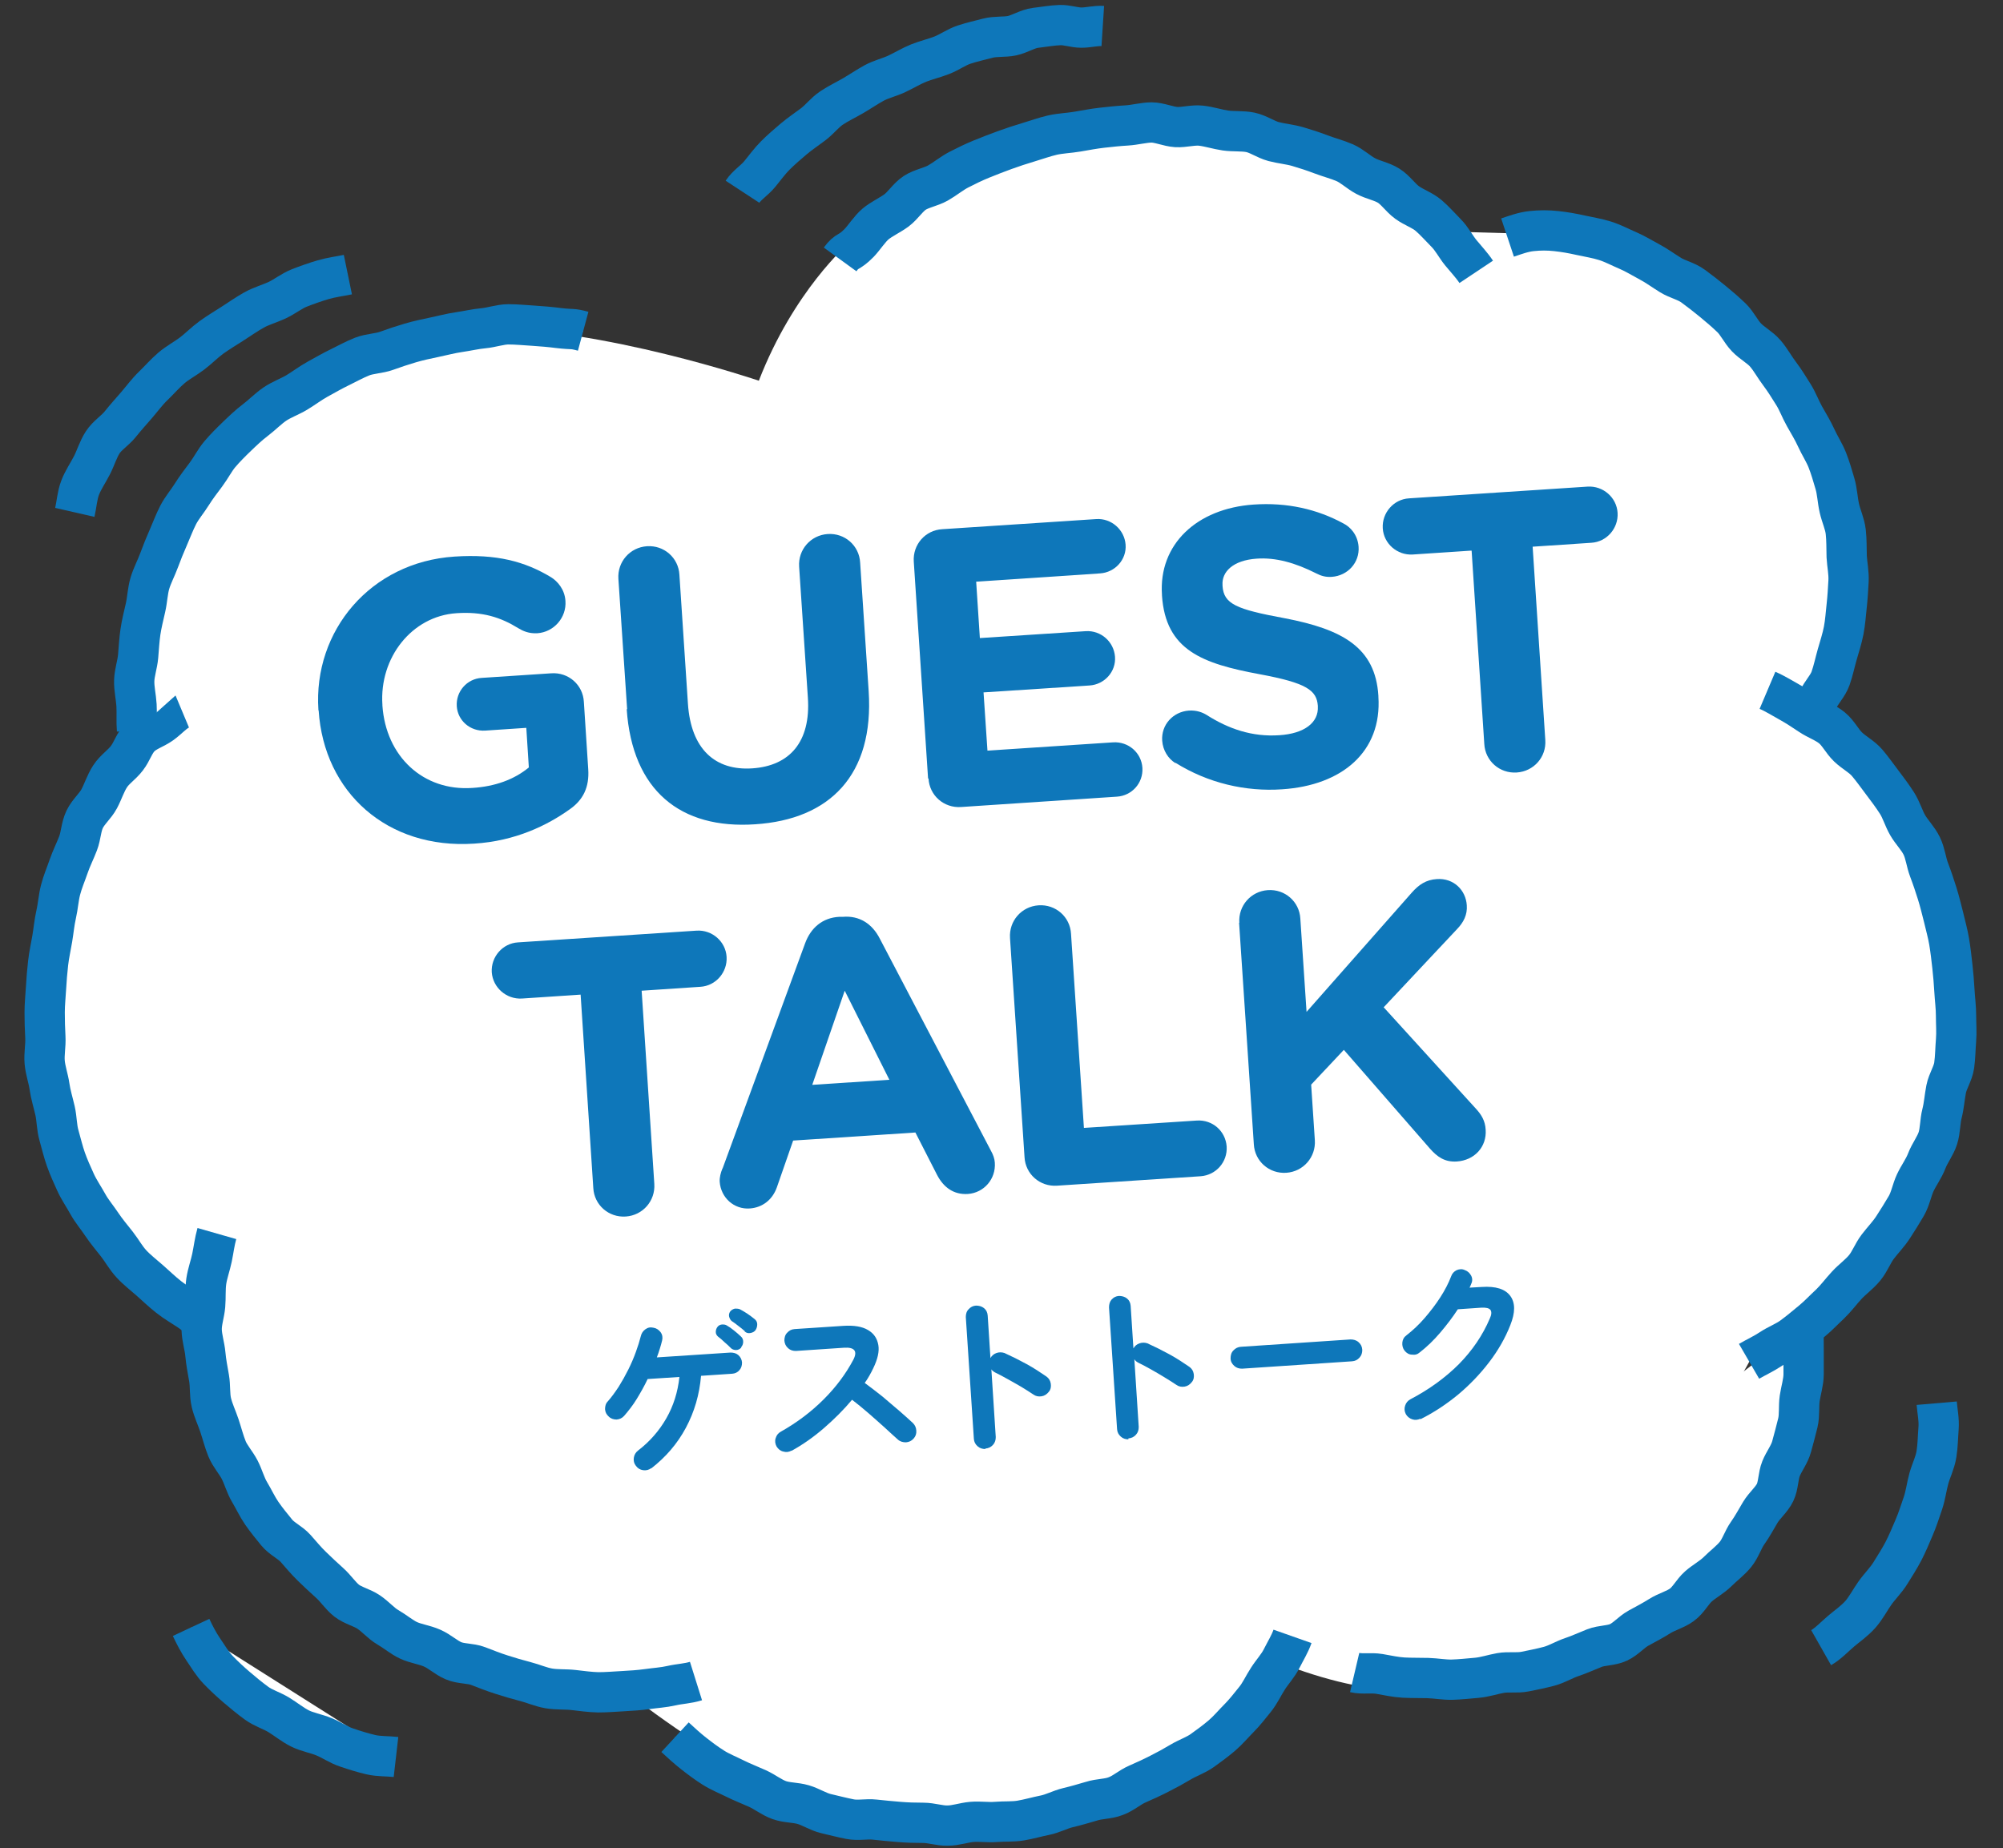
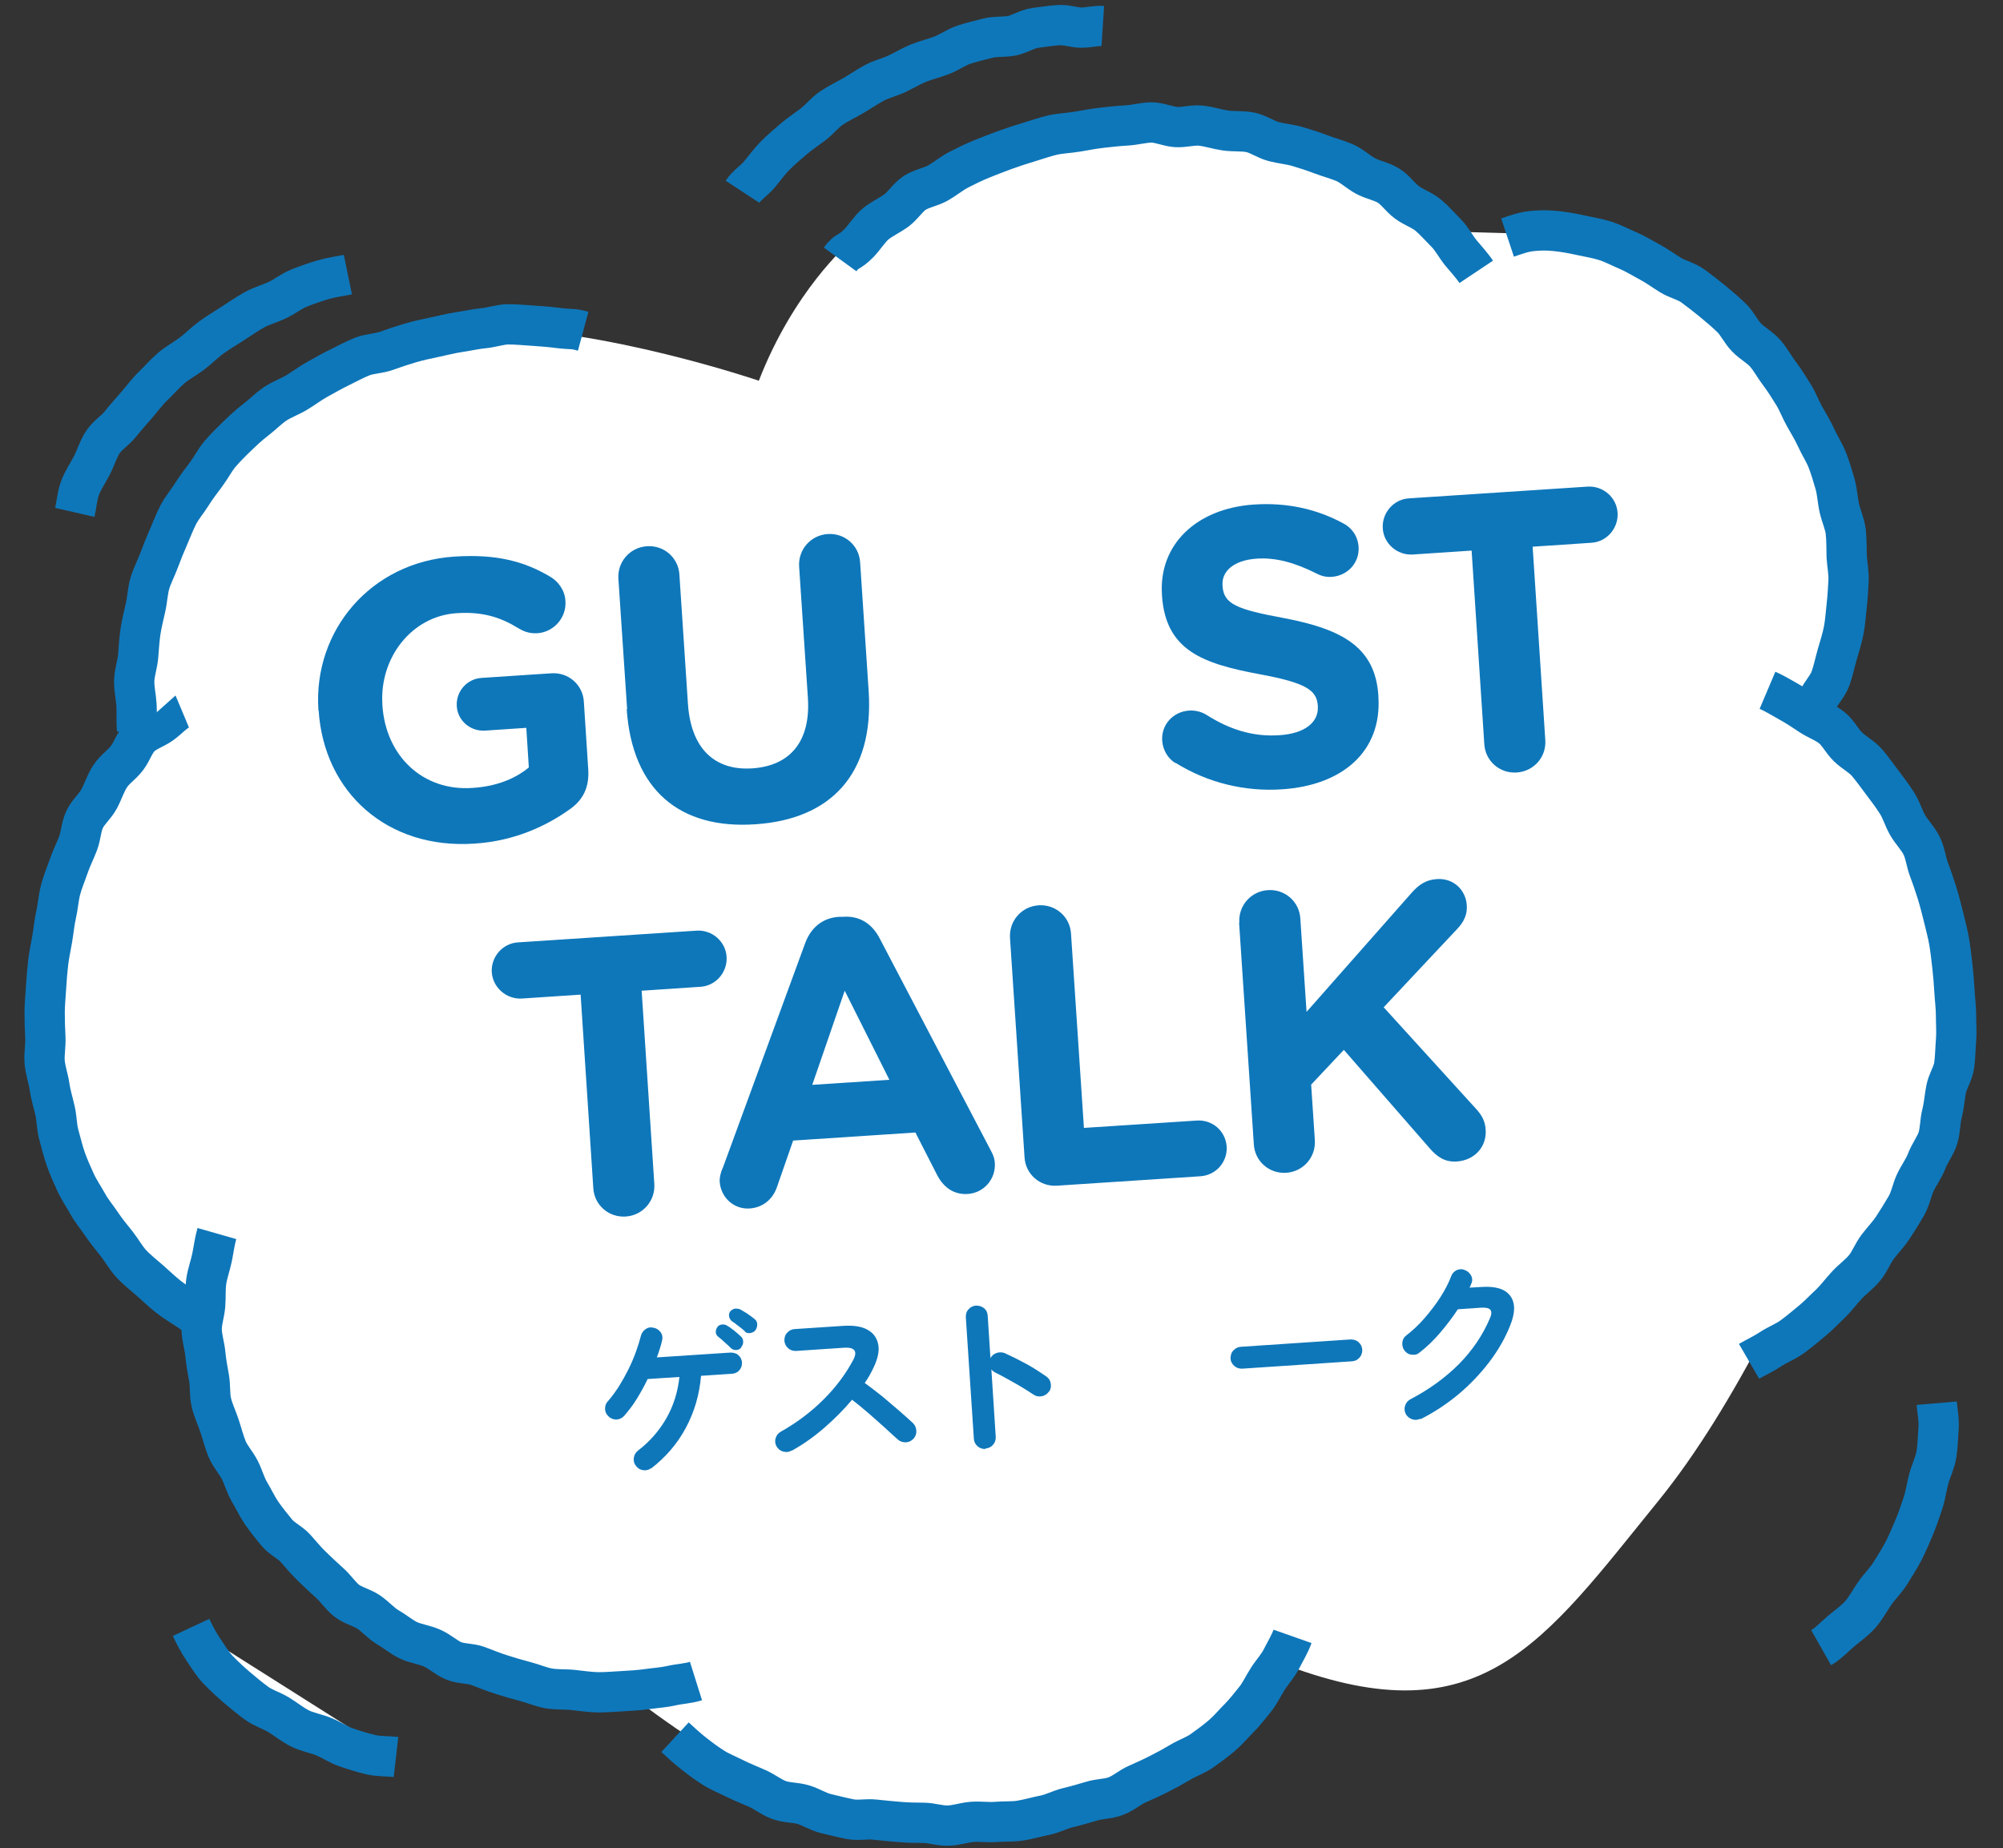
<svg xmlns="http://www.w3.org/2000/svg" id="_レイヤー_1" version="1.1" viewBox="0 0 870 803">
  <rect x="0" y="0" width="870" height="803" fill="#333333" stroke="none" />
  <defs>
    <style>
      .st0 {
        fill: #0e77ba;
      }

      .st1 {
        fill: #fff;
      }

      .st2 {
        fill: none;
        stroke: #0e77ba;
        stroke-miterlimit: 10;
        stroke-width: 17.5px;
      }
    </style>
  </defs>
  <path class="st1" d="M368.4,105.9s-23.6,20.3-38.8,59.5c0,0-68.1-23.2-119.7-22.8l-138.5,146.9,18.6,228.4,407.2,32.3,265.6-345.1-76.3-102.9-139.7-3.9-166.6-1-11.8,8.6Z" />
  <g>
    <path class="st1" d="M771.5,274l-38.6-75.4-266.2,320.9L58.3,435l16.9,83.1s2.1,85.9,38.4,137.4c48.8,69.2,163.3,83.3,163.3,83.3,0,0,48.5,37.1,74,42.6,80.3,17.5,180.7-39.8,208-57.9,84.5,31.6,111.3-9.7,161.6-71.7,65.7-81,117.5-247.8,117.5-247.8l-66.6-130h0Z" />
    <g>
      <path class="st1" d="M78.7,308c-3.1,1.3-5.5,4.3-8.6,6.5s-6.6,3.1-9.2,5.7-3.5,6.2-5.8,9.2-5.3,4.8-7.3,7.9-3,6.5-4.7,9.7-4.7,5.6-6.3,8.9-1.6,7.1-2.9,10.5-2.9,6.5-4.1,10-2.6,6.7-3.5,10.2-1.1,7.1-1.9,10.6-1.1,7-1.7,10.6-1.4,7-1.8,10.6c-.4,3.5-.7,7.1-.9,10.7s-.6,7.1-.6,10.7.1,7.2.3,10.8-.6,7.2-.3,10.8,1.6,7.1,2.1,10.6,1.6,7,2.4,10.5.7,7.2,1.7,10.7,1.8,7,3,10.4,2.7,6.7,4.2,10c1.5,3.3,3.6,6.3,5.3,9.4s4.1,5.9,6.1,8.9,4.3,5.7,6.5,8.5,3.9,6,6.4,8.7,5.3,4.8,8,7.2c2.7,2.4,5.2,4.8,8.1,7.1s5.9,4,8.9,6,5.5,4.6,8.7,6.4,6.4,3.2,9.7,4.7" />
      <path class="st2" d="M78.7,308c-3.1,1.3-5.5,4.3-8.6,6.5s-6.6,3.1-9.2,5.7-3.5,6.2-5.8,9.2-5.3,4.8-7.3,7.9-3,6.5-4.7,9.7-4.7,5.6-6.3,8.9-1.6,7.1-2.9,10.5-2.9,6.5-4.1,10-2.6,6.7-3.5,10.2-1.1,7.1-1.9,10.6-1.1,7-1.7,10.6-1.4,7-1.8,10.6c-.4,3.5-.7,7.1-.9,10.7s-.6,7.1-.6,10.7.1,7.2.3,10.8-.6,7.2-.3,10.8,1.6,7.1,2.1,10.6,1.6,7,2.4,10.5.7,7.2,1.7,10.7,1.8,7,3,10.4,2.7,6.7,4.2,10c1.5,3.3,3.6,6.3,5.3,9.4s4.1,5.9,6.1,8.9,4.3,5.7,6.5,8.5,3.9,6,6.4,8.7,5.3,4.8,8,7.2c2.7,2.4,5.2,4.8,8.1,7.1s5.9,4,8.9,6,5.5,4.6,8.7,6.4,6.4,3.2,9.7,4.7" />
    </g>
    <g>
      <path class="st1" d="M59.5,317.1c-.3-3.6,0-7.2-.2-10.7s-1.1-7.2-1-10.7,1.4-7.1,1.7-10.6c.3-3.6.5-7.2,1-10.6s1.4-7,2.2-10.5.9-7.2,1.9-10.6,2.8-6.7,4-10,2.6-6.7,4-9.9,2.7-6.7,4.3-9.8,4.1-6,5.9-8.9,4.1-5.9,6.2-8.7,3.8-6.2,6-8.8,4.9-5.3,7.4-7.7,5.2-5,8-7.1c2.9-2.2,5.5-4.9,8.4-6.9s6.6-3.3,9.6-5.1,6-4.1,9.1-5.8,6.4-3.6,9.5-5.1c3.3-1.6,6.5-3.4,9.8-4.7s7.3-1.3,10.6-2.5,6.9-2.4,10.3-3.4,7.1-1.8,10.5-2.5,7.1-1.7,10.6-2.2,7.3-1.4,10.7-1.7,7.4-1.7,10.8-1.7,7.6.4,10.9.6,7.8.6,10.8,1c6.8.8,5.6,0,10.8,1.4" />
      <path class="st2" d="M59.5,317.1c-.3-3.6,0-7.2-.2-10.7s-1.1-7.2-1-10.7,1.4-7.1,1.7-10.6c.3-3.6.5-7.2,1-10.6s1.4-7,2.2-10.5.9-7.2,1.9-10.6,2.8-6.7,4-10,2.6-6.7,4-9.9,2.7-6.7,4.3-9.8,4.1-6,5.9-8.9,4.1-5.9,6.2-8.7,3.8-6.2,6-8.8,4.9-5.3,7.4-7.7,5.2-5,8-7.1c2.9-2.2,5.5-4.9,8.4-6.9s6.6-3.3,9.6-5.1,6-4.1,9.1-5.8,6.4-3.6,9.5-5.1c3.3-1.6,6.5-3.4,9.8-4.7s7.3-1.3,10.6-2.5,6.9-2.4,10.3-3.4,7.1-1.8,10.5-2.5,7.1-1.7,10.6-2.2,7.3-1.4,10.7-1.7,7.4-1.7,10.8-1.7,7.6.4,10.9.6,7.8.6,10.8,1c6.8.8,5.6,0,10.8,1.4" />
    </g>
    <g>
      <path class="st1" d="M94.2,535.9c-1,3.5-1.4,7-2.1,10.4s-2,6.9-2.5,10.3-.2,7.1-.5,10.6-1.6,7.1-1.5,10.6,1.3,7.1,1.6,10.5,1,7,1.6,10.4.2,7.2,1,10.6,2.4,6.7,3.5,10,2,6.9,3.3,10.1,3.9,6,5.5,9.1,2.5,6.7,4.3,9.7,3.3,6.3,5.3,9.2,4.3,5.7,6.5,8.4,5.9,4.3,8.2,6.9,4.6,5.4,7.1,7.8,5.1,4.9,7.7,7.2,4.7,5.6,7.4,7.7,6.7,3,9.5,4.9c3.1,2.1,5.5,5,8.3,6.6,3.4,2,6.2,4.4,9,5.7,3.2,1.5,6.9,1.9,10.3,3.4s6,4.1,9.3,5.5,7.3,1,10.7,2.3,6.6,2.6,10.1,3.7c3.4,1.1,6.8,2.1,10.3,3s6.8,2.4,10.3,3,7.2.3,10.7.7,7,.9,10.7,1c3.5,0,7.1-.3,10.7-.5s7-.4,10.6-.9c3.5-.5,7.1-.7,10.6-1.5s7.1-.9,10.6-2" />
      <path class="st2" d="M94.2,535.9c-1,3.5-1.4,7-2.1,10.4s-2,6.9-2.5,10.3-.2,7.1-.5,10.6-1.6,7.1-1.5,10.6,1.3,7.1,1.6,10.5,1,7,1.6,10.4.2,7.2,1,10.6,2.4,6.7,3.5,10,2,6.9,3.3,10.1,3.9,6,5.5,9.1,2.5,6.7,4.3,9.7,3.3,6.3,5.3,9.2,4.3,5.7,6.5,8.4,5.9,4.3,8.2,6.9,4.6,5.4,7.1,7.8,5.1,4.9,7.7,7.2,4.7,5.6,7.4,7.7,6.7,3,9.5,4.9c3.1,2.1,5.5,5,8.3,6.6,3.4,2,6.2,4.4,9,5.7,3.2,1.5,6.9,1.9,10.3,3.4s6,4.1,9.3,5.5,7.3,1,10.7,2.3,6.6,2.6,10.1,3.7c3.4,1.1,6.8,2.1,10.3,3s6.8,2.4,10.3,3,7.2.3,10.7.7,7,.9,10.7,1c3.5,0,7.1-.3,10.7-.5s7-.4,10.6-.9c3.5-.5,7.1-.7,10.6-1.5s7.1-.9,10.6-2" />
    </g>
    <g>
-       <path class="st1" d="M783.2,575.8c.2,3.6.2,7.2.2,10.6s0,7.2,0,10.6-1.2,7.1-1.7,10.5,0,7.2-.8,10.6-1.8,6.9-2.7,10.3-3.3,6.4-4.6,9.6-1.1,7.3-2.6,10.4-4.6,5.6-6.4,8.6-3.5,6.2-5.5,9-3.1,6.6-5.3,9.3-5.2,4.9-7.7,7.4-5.8,4.2-8.4,6.5-4.3,5.9-7.2,8-6.6,3-9.6,4.9-6.1,3.5-9.2,5.2-5.5,4.7-8.7,6.2-7.2,1.2-10.5,2.5-6.5,2.8-9.8,3.9-6.5,3.1-9.9,4-6.9,1.6-10.4,2.3-7.2,0-10.6.6-6.9,1.8-10.4,2.1-7.1.7-10.6.8-7.1-.6-10.6-.7-7.1,0-10.6-.2-7-1-10.5-1.6c-3.6-.6-7.3.2-10.7-.6" />
-       <path class="st2" d="M783.2,575.8c.2,3.6.2,7.2.2,10.6s0,7.2,0,10.6-1.2,7.1-1.7,10.5,0,7.2-.8,10.6-1.8,6.9-2.7,10.3-3.3,6.4-4.6,9.6-1.1,7.3-2.6,10.4-4.6,5.6-6.4,8.6-3.5,6.2-5.5,9-3.1,6.6-5.3,9.3-5.2,4.9-7.7,7.4-5.8,4.2-8.4,6.5-4.3,5.9-7.2,8-6.6,3-9.6,4.9-6.1,3.5-9.2,5.2-5.5,4.7-8.7,6.2-7.2,1.2-10.5,2.5-6.5,2.8-9.8,3.9-6.5,3.1-9.9,4-6.9,1.6-10.4,2.3-7.2,0-10.6.6-6.9,1.8-10.4,2.1-7.1.7-10.6.8-7.1-.6-10.6-.7-7.1,0-10.6-.2-7-1-10.5-1.6c-3.6-.6-7.3.2-10.7-.6" />
-     </g>
+       </g>
    <g>
      <path class="st1" d="M654.8,103.2c3.3-1.1,6.7-2.4,10.4-2.8s7.1-.4,10.8,0,7,1,10.6,1.8,7,1.3,10.5,2.4,6.6,2.8,9.9,4.2,6.3,3.3,9.5,5,6,3.8,9.1,5.7,6.8,2.6,9.8,4.8,5.7,4.3,8.5,6.6c2.8,2.3,5.5,4.6,8.1,7.1s4.1,6,6.6,8.6,5.9,4.3,8.2,7,4,5.9,6.2,8.8,4,5.9,5.9,8.9,3.1,6.4,4.9,9.6,3.6,6.1,5.1,9.4,3.5,6.3,4.8,9.6,2.3,6.8,3.3,10.2,1.1,7,1.9,10.6,2.4,6.8,2.8,10.4.3,7.1.4,10.7c.2,3.5,1,7.1.8,10.7s-.4,7.1-.8,10.7c-.4,3.5-.6,7.1-1.3,10.7s-1.8,6.9-2.8,10.4-1.7,7-2.9,10.4-4,6-5.5,9.4-2,6.9-3.7,10.1" />
      <path class="st2" d="M654.8,103.2c3.3-1.1,6.7-2.4,10.4-2.8s7.1-.4,10.8,0,7,1,10.6,1.8,7,1.3,10.5,2.4,6.6,2.8,9.9,4.2,6.3,3.3,9.5,5,6,3.8,9.1,5.7,6.8,2.6,9.8,4.8,5.7,4.3,8.5,6.6c2.8,2.3,5.5,4.6,8.1,7.1s4.1,6,6.6,8.6,5.9,4.3,8.2,7,4,5.9,6.2,8.8,4,5.9,5.9,8.9,3.1,6.4,4.9,9.6,3.6,6.1,5.1,9.4,3.5,6.3,4.8,9.6,2.3,6.8,3.3,10.2,1.1,7,1.9,10.6,2.4,6.8,2.8,10.4.3,7.1.4,10.7c.2,3.5,1,7.1.8,10.7s-.4,7.1-.8,10.7c-.4,3.5-.6,7.1-1.3,10.7s-1.8,6.9-2.8,10.4-1.7,7-2.9,10.4-4,6-5.5,9.4-2,6.9-3.7,10.1" />
    </g>
    <g>
      <path class="st1" d="M641.2,118.1c-2-3-4.5-5.6-6.7-8.3s-3.9-6.1-6.4-8.6-4.9-5.3-7.6-7.6-6.4-3.5-9.3-5.6-5-5.4-8-7.3-6.8-2.5-10-4.2-5.9-4.4-9.1-5.8-6.8-2.3-10.2-3.6-6.8-2.4-10.2-3.4-7.1-1.3-10.5-2.2-6.7-3.3-10.1-4-7.3-.3-10.8-.8-7.1-1.7-10.6-2.1-7.4.8-10.8.6-7.4-2-10.7-2-7.3,1.1-10.8,1.3-7.3.6-10.8,1-7.2,1.1-10.7,1.7-7.3.7-10.8,1.5-7,2.1-10.4,3.1-7,2.2-10.3,3.4c-3.3,1.2-6.9,2.6-10.1,3.9s-6.7,3-9.8,4.6-6.1,4.1-9.1,5.8-7.2,2.4-10.1,4.3-5.2,5.6-7.9,7.6-6.6,3.8-9.1,5.9-5,6-7.1,8.2c-4.8,4.9-5.1,2.8-8.3,7.2" />
      <path class="st2" d="M641.2,118.1c-2-3-4.5-5.6-6.7-8.3s-3.9-6.1-6.4-8.6-4.9-5.3-7.6-7.6-6.4-3.5-9.3-5.6-5-5.4-8-7.3-6.8-2.5-10-4.2-5.9-4.4-9.1-5.8-6.8-2.3-10.2-3.6-6.8-2.4-10.2-3.4-7.1-1.3-10.5-2.2-6.7-3.3-10.1-4-7.3-.3-10.8-.8-7.1-1.7-10.6-2.1-7.4.8-10.8.6-7.4-2-10.7-2-7.3,1.1-10.8,1.3-7.3.6-10.8,1-7.2,1.1-10.7,1.7-7.3.7-10.8,1.5-7,2.1-10.4,3.1-7,2.2-10.3,3.4c-3.3,1.2-6.9,2.6-10.1,3.9s-6.7,3-9.8,4.6-6.1,4.1-9.1,5.8-7.2,2.4-10.1,4.3-5.2,5.6-7.9,7.6-6.6,3.8-9.1,5.9-5,6-7.1,8.2c-4.8,4.9-5.1,2.8-8.3,7.2" />
    </g>
    <g>
      <path class="st1" d="M767.7,299.9c3.3,1.4,6.4,3.4,9.5,5.1s6.1,3.7,9.1,5.7,6.6,3.2,9.4,5.5,4.4,5.8,7,8.3,6,4.2,8.3,6.9,4.4,5.7,6.6,8.6,4.3,5.7,6.3,8.8,2.9,6.6,4.7,9.7,4.5,5.7,6.1,9,1.9,7,3.2,10.4,2.4,6.7,3.5,10.2,1.9,6.9,2.8,10.4c.8,3.5,1.8,6.9,2.4,10.5s1,7.1,1.4,10.7.7,7.1.9,10.7.7,7.2.7,10.8.3,7.2,0,10.8-.3,7.2-.8,10.8c-.5,3.6-2.8,6.8-3.5,10.4s-.9,7.1-1.8,10.6-.7,7.3-1.8,10.7-3.5,6.4-4.8,9.8-3.5,6.3-5,9.5c-1.5,3.2-2.1,7-3.9,10.1s-3.7,6.1-5.7,9.2-4.5,5.6-6.7,8.5-3.4,6.4-5.7,9.2-5.3,4.9-7.8,7.6-4.6,5.6-7.2,8.1c-2.6,2.4-5.1,5.1-7.9,7.4s-5.5,4.6-8.5,6.8-6.4,3.4-9.4,5.4-6.3,3.5-9.4,5.3" />
      <path class="st2" d="M767.7,299.9c3.3,1.4,6.4,3.4,9.5,5.1s6.1,3.7,9.1,5.7,6.6,3.2,9.4,5.5,4.4,5.8,7,8.3,6,4.2,8.3,6.9,4.4,5.7,6.6,8.6,4.3,5.7,6.3,8.8,2.9,6.6,4.7,9.7,4.5,5.7,6.1,9,1.9,7,3.2,10.4,2.4,6.7,3.5,10.2,1.9,6.9,2.8,10.4c.8,3.5,1.8,6.9,2.4,10.5s1,7.1,1.4,10.7.7,7.1.9,10.7.7,7.2.7,10.8.3,7.2,0,10.8-.3,7.2-.8,10.8c-.5,3.6-2.8,6.8-3.5,10.4s-.9,7.1-1.8,10.6-.7,7.3-1.8,10.7-3.5,6.4-4.8,9.8-3.5,6.3-5,9.5c-1.5,3.2-2.1,7-3.9,10.1s-3.7,6.1-5.7,9.2-4.5,5.6-6.7,8.5-3.4,6.4-5.7,9.2-5.3,4.9-7.8,7.6-4.6,5.6-7.2,8.1c-2.6,2.4-5.1,5.1-7.9,7.4s-5.5,4.6-8.5,6.8-6.4,3.4-9.4,5.4-6.3,3.5-9.4,5.3" />
    </g>
    <path class="st2" d="M32.5,222.6c.8-3.5,1-7.3,2.3-10.7s3.4-6.4,5.1-9.7,2.7-6.9,4.7-10,5.4-5.1,7.7-8,4.7-5.5,7.1-8.3,4.5-5.7,7.2-8.3c2.7-2.6,5-5.3,7.8-7.7s6.1-4.1,9-6.3,5.5-4.9,8.4-7,6.1-4,9.2-6,6.1-4.1,9.3-5.9,6.9-2.8,10.1-4.3,6.3-4,9.6-5.3c3.3-1.3,7-2.6,10.4-3.6s7.3-1.5,10.7-2.2" />
    <path class="st2" d="M322.5,83.3c1.9-2.9,5.2-4.9,7.5-7.7s4.3-5.6,6.8-8.1,5.2-4.8,7.9-7.1,5.6-4.2,8.5-6.4,5-5.1,8-7.1,6.2-3.5,9.3-5.3,6-3.8,9.1-5.5,6.7-2.5,9.9-4,6.3-3.4,9.5-4.7,6.8-2.1,10.1-3.4,6.3-3.5,9.6-4.6,6.9-1.9,10.3-2.8,7.3-.4,10.6-1.1,6.8-3,10.2-3.4,7.4-1.1,10.6-1.2c3.1-.1,6.2,1.1,9.3,1.1s6.2-.9,9.3-.7" />
    <path class="st2" d="M841.2,609.6c.3,3.5,1.1,7.2.8,11s-.3,7.3-.9,11.1-2.3,7-3.3,10.6-1.4,7.3-2.6,10.8-2.3,7-3.8,10.5-2.9,6.9-4.6,10.2-3.8,6.5-5.7,9.6-4.7,5.8-6.8,8.8-3.9,6.5-6.3,9.2c-2.6,2.9-5.7,5-8.4,7.3s-5.6,5.4-8.6,7.1" />
    <g>
      <path class="st1" d="M83,707c1.5,3.2,3.2,6.5,5.3,9.6,2,2.9,3.9,6.2,6.5,8.9s5.2,5.1,8,7.5,5.6,4.7,8.6,6.9,6.6,3.2,9.7,5.1,6,4.3,9.2,5.9c3.2,1.6,7,2.2,10.4,3.6s6.5,3.6,9.9,4.7c3.5,1.2,7.1,2.3,10.5,3.1s7.4.6,10.9,1" />
      <path class="st2" d="M83,707c1.5,3.2,3.2,6.5,5.3,9.6,2,2.9,3.9,6.2,6.5,8.9s5.2,5.1,8,7.5,5.6,4.7,8.6,6.9,6.6,3.2,9.7,5.1,6,4.3,9.2,5.9c3.2,1.6,7,2.2,10.4,3.6s6.5,3.6,9.9,4.7c3.5,1.2,7.1,2.3,10.5,3.1s7.4.6,10.9,1" />
    </g>
    <g>
      <path class="st1" d="M293.2,754.7c2.6,2.4,5.2,4.8,8,7s5.6,4.3,8.6,6.2,6.3,3.2,9.5,4.8,6.4,2.8,9.7,4.3,6.1,3.8,9.4,5,7.1,1,10.5,2,6.5,3.1,9.9,3.9,6.9,1.7,10.4,2.4,7.2-.2,10.7.2,7,.7,10.5,1,7,.4,10.6.4,7.1,1.3,10.6,1.2c3.5,0,7-1.3,10.5-1.6s7.1.3,10.6,0,7.2,0,10.7-.6,6.9-1.6,10.4-2.3,6.7-2.5,10.1-3.3,6.8-1.8,10.2-2.8c3.4-1.1,7.2-.9,10.5-2.2,3.3-1.2,6.1-3.8,9.3-5.2s6.5-2.9,9.6-4.5c3.2-1.6,6.3-3.3,9.3-5.1s6.6-3,9.4-5,5.8-4.2,8.5-6.5,5-5.1,7.5-7.6,4.7-5.4,6.9-8.1,3.7-6.1,5.6-9c1.9-3,4.4-5.6,6-8.8s3.5-6.2,4.7-9.6" />
      <path class="st2" d="M293.2,754.7c2.6,2.4,5.2,4.8,8,7s5.6,4.3,8.6,6.2,6.3,3.2,9.5,4.8,6.4,2.8,9.7,4.3,6.1,3.8,9.4,5,7.1,1,10.5,2,6.5,3.1,9.9,3.9,6.9,1.7,10.4,2.4,7.2-.2,10.7.2,7,.7,10.5,1,7,.4,10.6.4,7.1,1.3,10.6,1.2c3.5,0,7-1.3,10.5-1.6s7.1.3,10.6,0,7.2,0,10.7-.6,6.9-1.6,10.4-2.3,6.7-2.5,10.1-3.3,6.8-1.8,10.2-2.8c3.4-1.1,7.2-.9,10.5-2.2,3.3-1.2,6.1-3.8,9.3-5.2s6.5-2.9,9.6-4.5c3.2-1.6,6.3-3.3,9.3-5.1s6.6-3,9.4-5,5.8-4.2,8.5-6.5,5-5.1,7.5-7.6,4.7-5.4,6.9-8.1,3.7-6.1,5.6-9c1.9-3,4.4-5.6,6-8.8s3.5-6.2,4.7-9.6" />
    </g>
  </g>
  <g>
    <path class="st0" d="M138.3,308.7v-.3c-2.3-34.3,22.6-64.2,59.1-66.6,18.3-1.2,30.6,2.1,42,9,2.7,1.7,5.9,5.2,6.2,10.3.5,7.2-5,13.5-12.2,14-3.8.2-6.3-1-8.3-2.2-7.6-4.7-15.5-7.3-26.9-6.5-19.3,1.3-33.5,19.3-32.1,39.8v.3c1.5,22.1,17.7,37.3,39.1,35.8,9.7-.6,18.1-3.6,24.5-8.9l-1.1-17.2-17.9,1.2c-6.4.4-11.9-4.3-12.3-10.6-.4-6.4,4.4-11.9,10.8-12.3l30.3-2c7.4-.5,13.7,5,14.1,12.4l1.9,29.3c.5,7.7-2.1,13.3-8.2,17.5-9.4,6.7-23.3,13.7-41.4,14.8-37.6,2.5-65.2-22.2-67.5-57.9h-.1Z" />
    <path class="st0" d="M272.4,308.2l-3.8-56.7c-.5-7.4,5-13.7,12.4-14.2s13.7,5,14.1,12.4l3.7,56c1.3,19.7,11.8,29.2,28,28.1s25.4-11.5,24.1-30.7l-3.8-56.9c-.5-7.4,5-13.7,12.4-14.2s13.7,5,14.1,12.4l3.7,55.8c2.4,36.5-16.9,55.8-49.3,57.9-32.4,2.2-53.4-14.6-55.8-50.1l.2.2Z" />
-     <path class="st0" d="M403.1,338.1l-6.2-94.1c-.5-7.4,5-13.7,12.4-14.1l66.9-4.4c6.5-.4,12.2,4.6,12.7,11.1s-4.6,12.1-11.1,12.5l-53.8,3.6,1.6,24.5,46-3c6.6-.4,12.2,4.6,12.7,11.1s-4.6,12.1-11.1,12.5l-46,3,1.7,25.3,54.6-3.6c6.6-.4,12.3,4.5,12.7,11.1s-4.6,12.1-11.1,12.5l-67.7,4.5c-7.4.5-13.7-5-14.1-12.4h-.2Z" />
    <path class="st0" d="M510.5,331.5c-3.1-1.9-5.4-5.5-5.7-9.7-.5-6.9,4.7-12.6,11.6-13.1,3.4-.2,5.9.8,7.7,1.9,9.6,6.1,19.8,9.6,31.6,8.8,10.9-.7,17.1-5.5,16.7-12.5v-.3c-.5-6.7-4.8-9.9-25.3-13.7-24.7-4.6-40.8-10.3-42.4-34.2v-.3c-1.5-21.9,15.1-37.5,39.8-39.2,14.6-1,27.6,2,39,8.2,3,1.5,6.2,4.9,6.6,10.1.5,6.9-4.7,12.6-11.6,13.1-2.6.2-4.7-.4-6.8-1.5-9.1-4.6-17.6-7-25.9-6.4-10.2.7-15.2,5.7-14.8,11.5v.3c.5,7.9,5.9,10.2,27.1,14.1,24.9,4.8,39.3,12.6,40.6,33.7v.3c1.6,24-15.8,38.6-41.8,40.3-15.9,1.1-32.2-2.7-46.3-11.5h0Z" />
    <path class="st0" d="M639.1,239.2l-25.5,1.7c-6.7.4-12.6-4.7-13-11.4s4.7-12.6,11.4-13l77.6-5.1c6.7-.4,12.6,4.7,13,11.4s-4.7,12.6-11.4,13l-25.5,1.7,5.5,84c.5,7.4-5,13.6-12.4,14.1s-13.7-5-14.1-12.4l-5.5-83.9h0Z" />
    <path class="st0" d="M252.2,432.1l-25.5,1.7c-6.7.4-12.6-4.7-13.1-11.4-.4-6.7,4.7-12.6,11.4-13l77.6-5.1c6.7-.4,12.6,4.7,13,11.4.4,6.7-4.7,12.6-11.4,13l-25.5,1.7,5.5,83.9c.5,7.4-5,13.7-12.4,14.2s-13.7-5-14.1-12.4l-5.5-83.9h0Z" />
    <path class="st0" d="M313.9,507.5l35.8-97.7c2.5-6.8,7.6-11.1,14.8-11.5h1.6c7.2-.6,12.7,3,16,9.4l48.3,92.2c1,1.8,1.6,3.5,1.7,5.2.5,7.1-4.7,13.1-11.7,13.6-6.2.4-10.6-2.9-13.4-8.3l-9.4-18.4-53.1,3.5-7.1,20.4c-1.9,5.3-6.2,8.7-11.7,9.1-6.9.5-12.6-4.7-13.1-11.6-.1-1.9.4-3.8,1.2-5.8h.1ZM386.3,469.1l-19.4-38.7-14.1,40.9,33.4-2.2h.1Z" />
    <path class="st0" d="M438.7,407.5c-.5-7.4,5-13.7,12.4-14.2s13.7,5,14.1,12.4l5.6,84.3,49.1-3.2c6.7-.4,12.4,4.5,12.9,11.3.4,6.7-4.6,12.4-11.3,12.9l-62.4,4.1c-7.4.5-13.7-5-14.1-12.4l-6.3-95.1h0Z" />
    <path class="st0" d="M538.3,400.9c-.5-7.4,5-13.7,12.4-14.2s13.7,5,14.1,12.4l2.7,40.5,45.7-51.8c3.1-3.5,6.2-5.6,10.9-5.9,7.4-.5,12.6,4.9,13,11.4.3,4.1-1.4,7.4-4.2,10.3l-31.9,34,40.1,44.1c2.2,2.4,4,5.1,4.2,9.1.5,7.4-4.8,13.3-12.6,13.8-5.2.3-8.4-2-11.6-5.6l-37.4-42.9-14.2,15.1,1.6,24.1c.5,7.4-5,13.7-12.4,14.2s-13.7-5-14.1-12.4l-6.4-96.2h.1Z" />
  </g>
  <g>
    <path class="st0" d="M282.9,637.8c-1.1.8-2.3,1.1-3.6.9-1.3-.2-2.3-.8-3.1-1.9-.8-1-1.1-2.2-.9-3.5s.8-2.3,1.8-3.1c5.1-3.9,9.2-8.6,12.3-14,3.1-5.4,5-11.4,5.7-18l-13.8.9c-1.4,3-3,5.8-4.7,8.6s-3.6,5.2-5.5,7.4c-.9,1-2,1.5-3.3,1.6-1.3,0-2.5-.4-3.4-1.3-1-.9-1.5-1.9-1.6-3.2,0-1.3.3-2.5,1.2-3.4,1.6-1.8,3.1-3.9,4.7-6.3,1.5-2.4,2.9-4.9,4.2-7.5,1.3-2.6,2.4-5.2,3.3-7.7s1.6-4.7,2.1-6.7c.3-1.3.9-2.3,2-3.1s2.2-1,3.5-.7c1.3.2,2.3.9,3.1,1.9.8,1.1,1,2.3.7,3.6-.3,1.2-.6,2.4-1,3.6-.4,1.3-.8,2.5-1.3,3.8l32-2.1c1.3,0,2.5.3,3.4,1.1s1.5,1.9,1.6,3.2c0,1.3-.3,2.4-1.1,3.3-.8,1-1.9,1.5-3.2,1.6l-13.5.9c-.7,8.2-2.9,15.7-6.6,22.6-3.7,6.9-8.7,12.7-15,17.6h0ZM322,585.4c-.6.7-1.4,1.1-2.3,1.1s-1.8-.3-2.4-1c-.7-.7-1.5-1.5-2.6-2.4-1-1-2-1.8-2.9-2.5-.5-.5-.9-1.1-.9-1.9s.2-1.5.7-2.2,1.2-1,2-1.1c.8,0,1.5,0,2.2.5.9.5,1.9,1.2,3,2.1s2.2,1.8,3,2.6c.7.6,1,1.4,1,2.3s-.3,1.7-.9,2.4h0ZM323.5,578.3c-.7-.6-1.6-1.4-2.7-2.2-1.1-.9-2.1-1.6-3-2.2-.5-.4-.9-1.1-1.1-1.9-.2-.8,0-1.6.5-2.3.5-.6,1.2-1,2-1.2.8,0,1.5,0,2.2.3.9.5,2,1.1,3.2,1.9,1.2.8,2.2,1.6,3.1,2.3.8.6,1.2,1.4,1.2,2.3s-.2,1.7-.7,2.5c-.5.7-1.2,1.1-2.2,1.3s-1.8,0-2.6-.7h.1Z" />
    <path class="st0" d="M343.8,630.2c-1.1.6-2.3.8-3.6.4-1.3-.3-2.2-1.1-2.9-2.2-.6-1.1-.8-2.4-.4-3.6.4-1.3,1.1-2.2,2.2-2.8,7.1-4,13.3-8.7,18.7-14.1,5.4-5.4,9.6-11.1,12.8-17.1,2-3.8.6-5.6-4-5.3l-20.9,1.4c-1.3,0-2.4-.3-3.4-1.2s-1.5-2-1.6-3.3c0-1.3.3-2.5,1.2-3.4.9-1,1.9-1.5,3.2-1.6l21.2-1.4c4.6-.3,8.2.3,10.7,1.8,2.6,1.5,4,3.7,4.5,6.5s-.3,6.2-2.2,10.1c-1,2.1-2.2,4.3-3.7,6.4,2.5,1.8,5,3.8,7.7,5.9,2.6,2.2,5.1,4.3,7.4,6.3s4.3,3.8,5.8,5.2c.9.9,1.4,1.9,1.5,3.3s-.3,2.5-1.2,3.5c-.9,1-2,1.5-3.3,1.6-1.3,0-2.5-.3-3.5-1.2-1.5-1.3-3.3-3-5.6-5.1-2.2-2-4.6-4.1-7.1-6.3s-4.9-4.1-7.2-5.9c-3.6,4.3-7.7,8.4-12.2,12.3-4.5,3.9-9.2,7.2-14.1,9.9h0Z" />
    <path class="st0" d="M428,629.5c-1.3,0-2.4-.3-3.4-1.2s-1.5-1.9-1.6-3.2l-3.5-52.9c0-1.3.3-2.5,1.2-3.4.9-1,1.9-1.5,3.2-1.6,1.3,0,2.5.3,3.5,1.1s1.5,1.9,1.6,3.2l1.2,18.5c.6-1.1,1.5-1.8,2.6-2.2s2.3-.4,3.5,0c3.1,1.4,6.3,3,9.6,4.8,3.3,1.8,6.1,3.7,8.6,5.4,1.1.8,1.7,1.8,1.9,3.1.2,1.3,0,2.6-.9,3.6-.8,1-1.8,1.7-3.1,1.9-1.3.2-2.5,0-3.6-.8-1.5-1-3.2-2.1-5.2-3.3-2-1.1-3.9-2.3-5.8-3.3-1.9-1.1-3.7-2-5.3-2.8-.8-.4-1.5-.9-1.9-1.5l1.9,29.4c0,1.3-.3,2.4-1.2,3.4s-2,1.5-3.3,1.6h0Z" />
-     <path class="st0" d="M490.2,625.3c-1.3,0-2.4-.3-3.4-1.2s-1.5-1.9-1.6-3.2l-3.5-52.9c0-1.3.3-2.5,1.1-3.4.9-1,1.9-1.5,3.2-1.6,1.3,0,2.5.3,3.5,1.1s1.5,1.9,1.6,3.2l1.2,18.5c.6-1.1,1.5-1.8,2.6-2.2,1.2-.4,2.3-.4,3.5,0,3.1,1.4,6.3,3,9.6,4.8,3.3,1.8,6.1,3.7,8.6,5.4,1.1.8,1.7,1.8,1.9,3.1s0,2.6-.9,3.6c-.8,1-1.8,1.7-3.1,1.9-1.3.2-2.5,0-3.6-.8-1.5-1-3.2-2.1-5.2-3.3-1.9-1.2-3.9-2.3-5.8-3.4-1.9-1.1-3.7-2-5.3-2.8-.8-.4-1.5-.9-1.9-1.6l1.9,29.4c0,1.3-.3,2.4-1.2,3.4s-2,1.5-3.3,1.6v.3Z" />
    <path class="st0" d="M539.5,594.6c-1.3,0-2.4-.3-3.4-1.2s-1.6-2-1.6-3.3.3-2.5,1.2-3.4c.9-1,2-1.5,3.2-1.6l47.7-3.2c1.3,0,2.5.3,3.5,1.2s1.5,1.9,1.6,3.3c0,1.3-.3,2.4-1.2,3.4s-1.9,1.5-3.3,1.6l-47.7,3.2Z" />
    <path class="st0" d="M617,616.3c-1.2.6-2.4.7-3.6.3-1.2-.4-2.2-1.2-2.8-2.3-.6-1.2-.7-2.4-.3-3.6.4-1.3,1.2-2.2,2.3-2.8,8.2-4.3,15.2-9.4,21.1-15.3,5.8-5.9,10.3-12.5,13.4-19.8.8-1.7.8-2.9.3-3.7-.6-.8-1.9-1.1-4-1l-10.2.7c-2.2,3.4-4.8,6.8-7.6,10.1s-5.8,6.2-8.9,8.6c-1,.9-2.1,1.2-3.4,1-1.3,0-2.4-.7-3.2-1.7s-1.1-2.2-1-3.5.7-2.4,1.8-3.2c2.7-2.1,5.4-4.6,7.9-7.5s4.8-5.9,6.8-9,3.6-6.2,4.7-9.1c.4-1.2,1.2-2.1,2.4-2.7,1.2-.5,2.4-.6,3.6,0,1.2.4,2.1,1.3,2.7,2.4.6,1.2.6,2.4,0,3.6-.2.5-.4,1.1-.7,1.6l5.3-.3c6.1-.4,10.2.9,12.4,3.9s2.2,7.2,0,12.7c-2.2,5.6-5.3,11-9.2,16.1s-8.4,9.8-13.4,14c-5.1,4.2-10.5,7.8-16.5,10.8v-.2Z" />
  </g>
</svg>